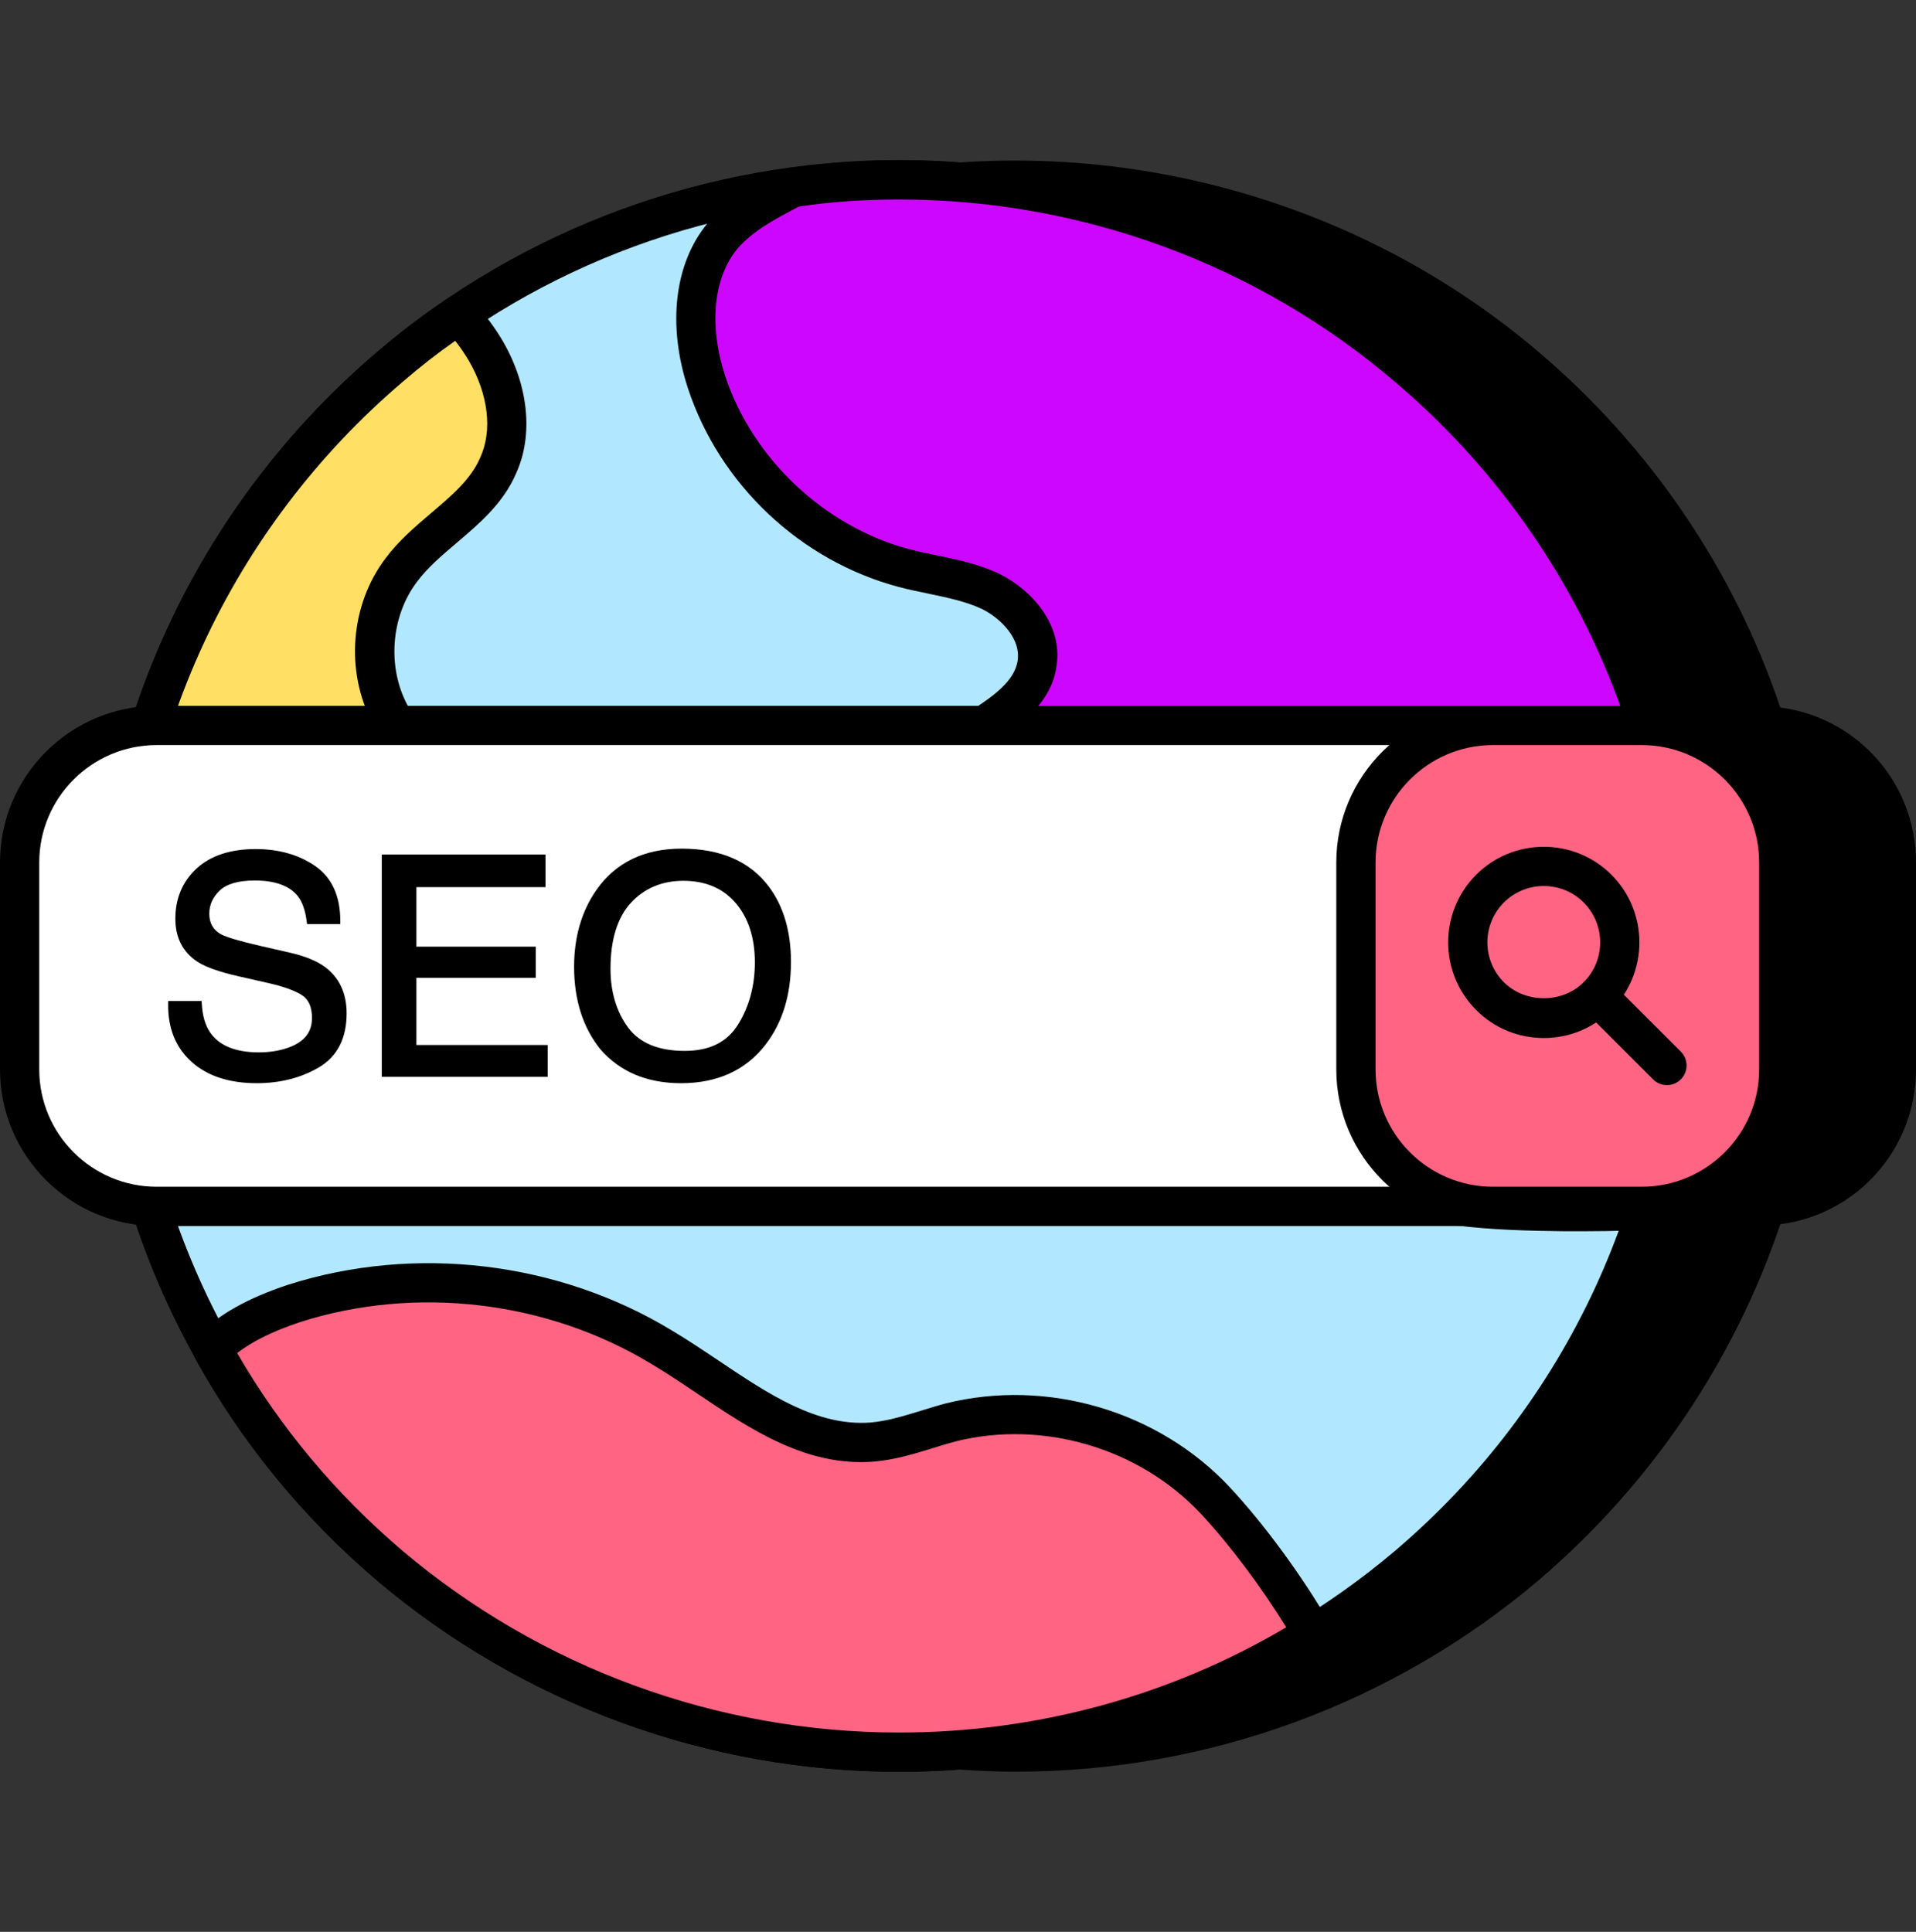
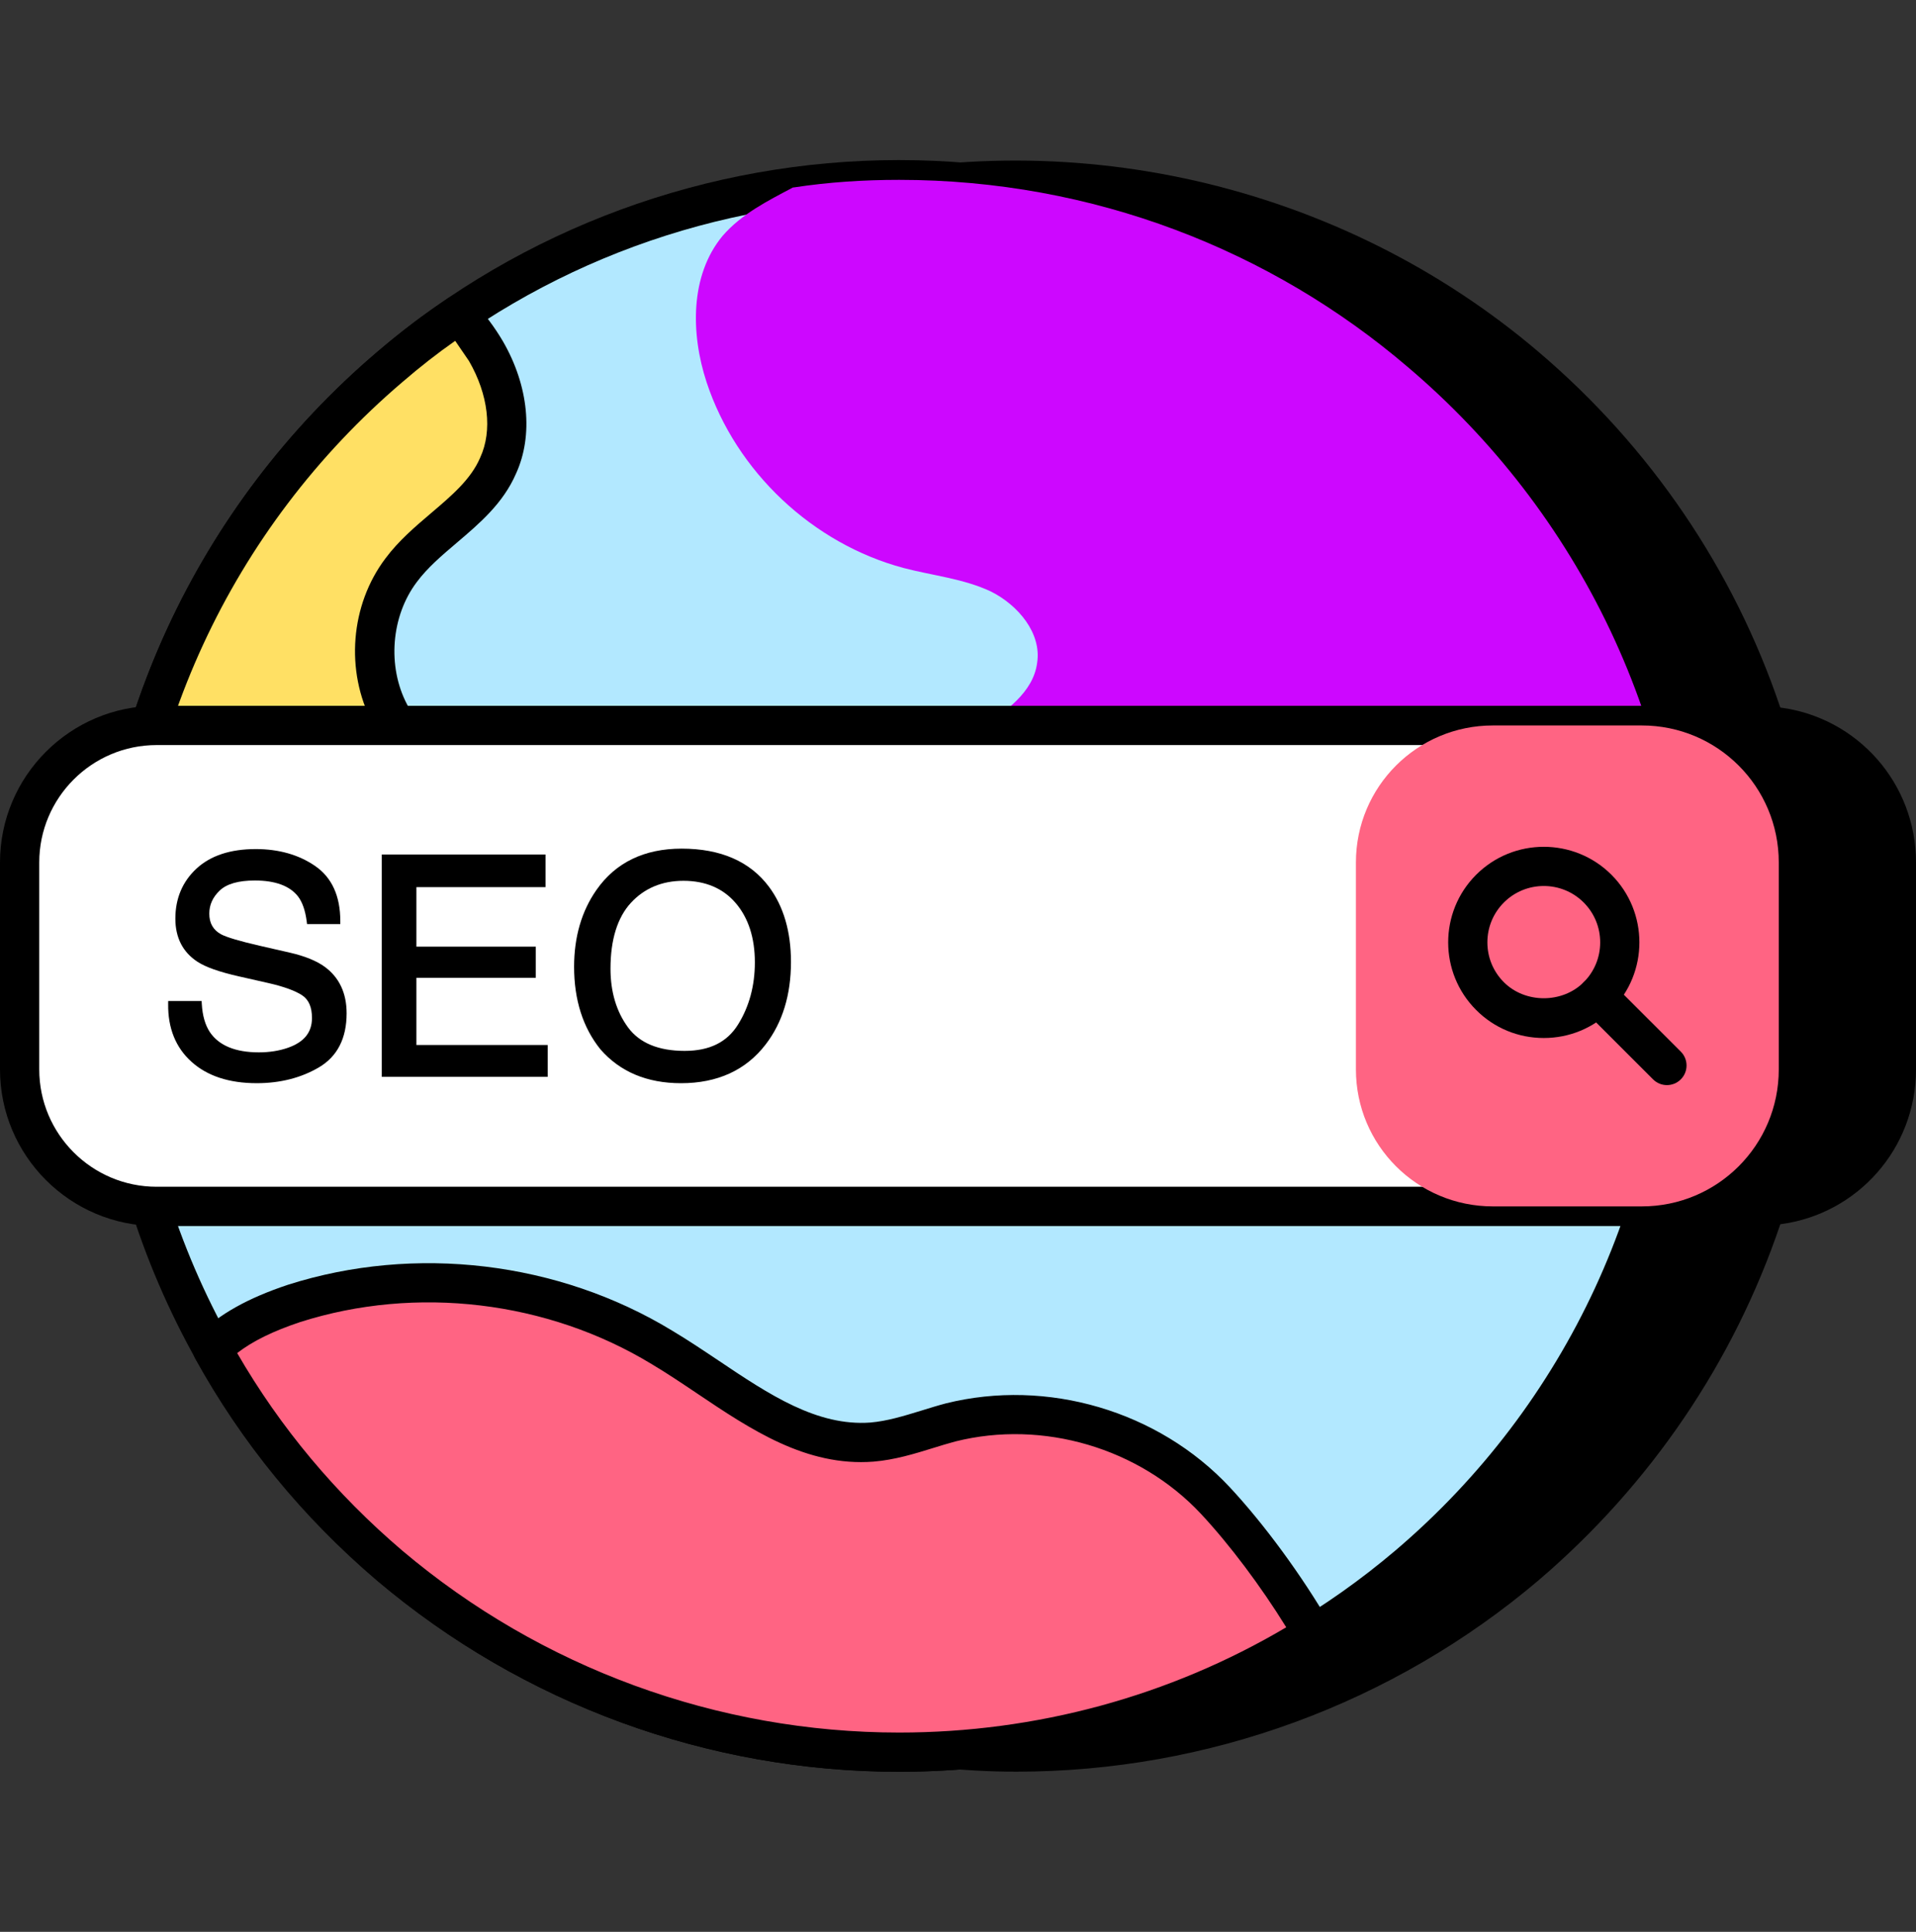
<svg xmlns="http://www.w3.org/2000/svg" width="120" height="121" viewBox="0 0 120 121" fill="none">
  <rect x="0" y="0" width="120" height="121" fill="#333333" stroke="none" />
  <path d="M110.586 45.47C107.76 36.622 102.476 28.856 95.57 22.982C86.968 15.658 75.859 11.259 63.669 11.259C59.311 11.259 55.095 11.845 51.072 12.905H53.715V108.697C56.934 109.357 60.254 109.738 63.669 109.738C75.859 109.738 86.968 105.339 95.57 98.039C102.476 92.141 107.76 84.375 110.586 75.527C115.157 75.33 118.77 71.595 118.77 66.974V54.022C118.77 49.402 115.157 45.666 110.586 45.47Z" fill="black" />
  <path d="M63.669 110.966C60.352 110.966 56.92 110.606 53.468 109.901C52.897 109.783 52.487 109.279 52.487 108.696V14.135H51.073C50.455 14.135 49.934 13.677 49.854 13.065C49.775 12.453 50.162 11.877 50.76 11.718C66.815 7.48 83.989 11.505 96.367 22.046C103.368 28 108.589 35.688 111.501 44.316C116.331 44.945 120 49.054 120 54.022V66.975C120 71.941 116.331 76.05 111.501 76.679C108.592 85.295 103.372 92.99 96.369 98.973C87.253 106.708 75.642 110.966 63.669 110.966ZM54.944 107.683C57.901 108.23 60.832 108.509 63.669 108.509C75.059 108.509 86.107 104.457 94.775 97.103C101.639 91.24 106.702 83.649 109.417 75.152C109.573 74.663 110.019 74.322 110.534 74.298C114.464 74.13 117.542 70.914 117.542 66.975V54.022C117.542 50.084 114.464 46.865 110.534 46.7C110.019 46.675 109.573 46.335 109.417 45.845C106.698 37.337 101.636 29.755 94.775 23.918C83.911 14.666 69.196 10.648 54.944 13.295V107.683Z" fill="black" />
  <path d="M105.562 60.488C105.562 75.53 98.826 89.004 88.19 98.048C79.608 105.338 68.487 109.744 56.306 109.744C44.124 109.744 33.004 105.338 24.422 98.048C13.809 88.981 7.072 75.53 7.072 60.488C7.072 45.469 13.809 32.018 24.422 22.975C33.004 15.661 44.124 11.254 56.306 11.254C68.487 11.254 79.608 15.661 88.19 22.975C98.826 31.995 105.562 45.469 105.562 60.488Z" fill="#B2E8FF" />
  <path d="M56.306 110.973C44.333 110.973 32.727 106.716 23.626 98.985C12.324 89.33 5.843 75.299 5.843 60.488C5.843 45.682 12.324 31.668 23.625 22.039C32.715 14.294 44.322 10.026 56.306 10.026C68.288 10.026 79.895 14.294 88.986 22.039C100.301 31.637 106.791 45.651 106.791 60.488C106.791 75.33 100.301 89.361 88.985 98.985C79.883 106.716 68.277 110.973 56.306 110.973ZM56.306 12.484C44.905 12.484 33.865 16.543 25.219 23.911C14.467 33.072 8.3 46.404 8.3 60.488C8.3 74.579 14.467 87.928 25.22 97.115C33.874 104.467 44.915 108.516 56.306 108.516C67.695 108.516 78.735 104.467 87.394 97.113C98.159 87.957 104.333 74.608 104.333 60.488C104.333 46.376 98.159 33.043 87.395 23.911C78.745 16.543 67.705 12.484 56.306 12.484Z" fill="black" />
  <path d="M105.555 60.505C105.555 65.823 104.7 70.999 103.086 75.794C101.424 75.89 99.715 75.89 98.053 75.89C93.684 75.842 89.221 75.7 85.232 73.943C82.526 72.755 80.104 70.856 77.255 70.049C75.213 69.432 73.029 69.384 70.892 69.337C65.1 69.289 58.927 69.147 54.036 65.966C50.57 63.686 48.005 59.365 49.383 55.472C50.38 52.67 53.039 50.913 55.556 49.299C57.502 48.065 59.449 46.83 61.396 45.595C62.963 44.598 64.72 43.364 64.957 41.512C65.242 39.66 63.77 37.903 62.061 37.048C60.351 36.241 58.404 36.051 56.6 35.577C50.902 34.057 46.106 29.546 44.255 23.943C43.257 20.904 43.21 17.248 45.252 14.779C46.439 13.402 48.053 12.595 49.668 11.74H49.715C51.899 11.407 54.084 11.265 56.315 11.265C68.471 11.265 79.629 15.681 88.176 22.993C98.812 32.015 105.555 45.453 105.555 60.505Z" fill="#CD07FF" />
-   <path d="M98.052 77.118C93.365 77.068 88.831 76.871 84.737 75.069C83.612 74.574 82.542 73.967 81.507 73.381C79.962 72.508 78.501 71.68 76.921 71.233C75.03 70.66 72.932 70.612 70.903 70.566C65.453 70.52 58.698 70.465 53.365 66.995C49.588 64.513 46.612 59.619 48.224 55.062C49.386 51.8 52.439 49.839 54.892 48.264L60.738 44.556C62.163 43.649 63.572 42.651 63.737 41.355C63.935 40.068 62.766 38.775 61.511 38.148C60.506 37.673 59.345 37.433 58.115 37.176C57.499 37.049 56.885 36.922 56.286 36.763C50.137 35.124 45.08 30.36 43.088 24.329C41.784 20.354 42.24 16.492 44.305 13.996C45.592 12.501 47.232 11.635 48.818 10.799L49.092 10.653C49.27 10.559 49.466 10.511 49.667 10.511C51.685 10.197 53.904 10.036 56.315 10.036C68.314 10.036 79.913 14.306 88.975 22.061C100.292 31.658 106.784 45.672 106.784 60.505C106.784 65.917 105.932 71.192 104.25 76.184C104.091 76.66 103.658 76.991 103.157 77.02C101.472 77.118 99.738 77.118 98.052 77.118ZM50.038 12.935L49.966 12.971C48.517 13.737 47.15 14.457 46.183 15.58C44.675 17.404 44.384 20.395 45.422 23.558C47.131 28.73 51.643 32.981 56.916 34.387C57.469 34.534 58.041 34.651 58.614 34.771C59.931 35.042 61.292 35.326 62.586 35.938C64.666 36.977 66.563 39.154 66.171 41.698C65.874 44.016 63.891 45.461 62.056 46.632L56.213 50.336C53.969 51.778 51.42 53.413 50.541 55.885C49.35 59.247 51.737 62.984 54.711 64.938C59.436 68.012 65.794 68.065 70.901 68.108C73.152 68.159 75.421 68.209 77.612 68.874C79.455 69.395 81.114 70.335 82.718 71.243C83.744 71.824 84.714 72.373 85.727 72.817C89.401 74.437 93.489 74.61 98.066 74.66C99.417 74.66 100.809 74.66 102.182 74.608C103.605 70.103 104.326 65.363 104.326 60.505C104.326 46.397 98.15 33.065 87.382 23.93C78.76 16.555 67.729 12.494 56.315 12.494C54.082 12.494 52.026 12.638 50.038 12.935Z" fill="black" />
  <path d="M82.24 102.338C74.738 107.039 65.811 109.745 56.315 109.745C44.111 109.745 33.001 105.329 24.406 98.064C19.943 94.266 16.144 89.66 13.295 84.484C14.672 83.107 16.571 82.252 18.423 81.635C26.02 79.214 34.662 80.258 41.452 84.389C45.678 86.906 49.715 90.704 54.605 90.325C56.315 90.182 57.929 89.517 59.543 89.09C65.432 87.618 71.984 89.565 76.115 93.981C78.062 96.07 80.389 99.156 82.24 102.338Z" fill="#FF6483" />
  <path d="M56.315 110.974C44.359 110.974 32.745 106.723 23.613 99.002C18.957 95.037 15.124 90.355 12.219 85.077C11.955 84.597 12.04 84.001 12.426 83.615C13.733 82.307 15.517 81.309 18.037 80.469C25.988 77.936 34.974 79.007 42.091 83.339C43.067 83.92 44.043 84.575 45.021 85.23C48.18 87.352 51.174 89.342 54.509 89.099C55.566 89.01 56.614 88.686 57.723 88.346C58.227 88.19 58.727 88.034 59.229 87.902C65.587 86.315 72.554 88.374 77.013 93.141C79.177 95.462 81.528 98.668 83.303 101.721C83.636 102.292 83.455 103.027 82.894 103.38C74.962 108.348 65.772 110.974 56.315 110.974ZM14.854 84.748C17.553 89.414 21.031 93.575 25.203 97.127C33.889 104.472 44.94 108.516 56.315 108.516C64.903 108.516 73.259 106.241 80.558 101.923C78.966 99.348 77.021 96.753 75.217 94.819C71.358 90.693 65.319 88.91 59.841 90.282C59.389 90.403 58.919 90.546 58.448 90.693C57.262 91.06 56.036 91.437 54.707 91.547C50.495 91.871 47.02 89.536 43.65 87.27C42.709 86.639 41.772 86.008 40.824 85.444C34.298 81.472 26.068 80.488 18.797 82.806C17.105 83.37 15.825 83.997 14.854 84.748Z" fill="black" />
  <path d="M31.197 29.166C30.01 31.92 26.923 33.297 25.119 35.719C23.22 38.235 22.935 41.891 24.407 44.693C24.929 45.69 25.689 46.64 25.879 47.779C26.259 50.154 23.932 52.053 21.89 53.335C16.999 56.516 12.061 59.697 7.17 62.879C7.075 62.072 7.075 61.312 7.075 60.505C7.075 45.453 13.818 32.015 24.407 22.993C25.784 21.806 27.208 20.714 28.727 19.717C29.392 20.429 29.962 21.189 30.437 21.996C31.671 24.133 32.241 26.887 31.197 29.166Z" fill="#FFE064" />
-   <path d="M7.17 64.107C6.993 64.107 6.814 64.069 6.648 63.992C6.264 63.81 5.999 63.445 5.95 63.022C5.849 62.166 5.847 61.359 5.847 60.505C5.847 45.691 12.321 31.677 23.61 22.058C25.083 20.788 26.539 19.684 28.053 18.688C28.553 18.362 29.219 18.439 29.627 18.878C30.349 19.653 30.978 20.491 31.496 21.374C33.11 24.165 33.416 27.261 32.318 29.664C31.511 31.529 30.033 32.784 28.605 33.998C27.662 34.8 26.773 35.556 26.105 36.454C24.492 38.59 24.243 41.739 25.495 44.122C25.631 44.381 25.784 44.636 25.938 44.892C26.396 45.658 26.916 46.527 27.091 47.578C27.662 51.156 23.81 53.581 22.544 54.375L7.84 63.908C7.637 64.04 7.404 64.107 7.17 64.107ZM28.509 21.348C27.399 22.125 26.312 22.972 25.209 23.925C14.464 33.081 8.304 46.411 8.304 60.505V60.68L21.22 52.306C23.72 50.732 24.875 49.28 24.666 47.974C24.568 47.391 24.21 46.791 23.829 46.155C23.65 45.857 23.475 45.562 23.318 45.264C21.614 42.019 21.943 37.886 24.139 34.978C24.968 33.864 26.009 32.981 27.014 32.126C28.286 31.044 29.489 30.024 30.068 28.677C30.072 28.67 30.075 28.661 30.079 28.651C30.852 26.971 30.587 24.712 29.372 22.61C29.119 22.178 28.83 21.756 28.509 21.348Z" fill="black" />
+   <path d="M7.17 64.107C6.993 64.107 6.814 64.069 6.648 63.992C6.264 63.81 5.999 63.445 5.95 63.022C5.849 62.166 5.847 61.359 5.847 60.505C5.847 45.691 12.321 31.677 23.61 22.058C25.083 20.788 26.539 19.684 28.053 18.688C28.553 18.362 29.219 18.439 29.627 18.878C30.349 19.653 30.978 20.491 31.496 21.374C33.11 24.165 33.416 27.261 32.318 29.664C31.511 31.529 30.033 32.784 28.605 33.998C27.662 34.8 26.773 35.556 26.105 36.454C24.492 38.59 24.243 41.739 25.495 44.122C25.631 44.381 25.784 44.636 25.938 44.892C26.396 45.658 26.916 46.527 27.091 47.578C27.662 51.156 23.81 53.581 22.544 54.375L7.84 63.908C7.637 64.04 7.404 64.107 7.17 64.107ZM28.509 21.348C27.399 22.125 26.312 22.972 25.209 23.925C14.464 33.081 8.304 46.411 8.304 60.505V60.68L21.22 52.306C23.72 50.732 24.875 49.28 24.666 47.974C24.568 47.391 24.21 46.791 23.829 46.155C23.65 45.857 23.475 45.562 23.318 45.264C21.614 42.019 21.943 37.886 24.139 34.978C24.968 33.864 26.009 32.981 27.014 32.126C28.286 31.044 29.489 30.024 30.068 28.677C30.072 28.67 30.075 28.661 30.079 28.651C30.852 26.971 30.587 24.712 29.372 22.61Z" fill="black" />
  <path d="M111.405 54.019V66.981C111.405 71.725 107.568 75.561 102.824 75.561H9.809C5.065 75.561 1.229 71.725 1.229 66.981V54.019C1.229 49.275 5.065 45.438 9.809 45.438H102.824C107.568 45.438 111.405 49.275 111.405 54.019Z" fill="white" />
  <path d="M102.824 76.789H9.81C4.401 76.789 0 72.39 0 66.98V54.02C0 48.61 4.401 44.208 9.81 44.208H102.824C108.234 44.208 112.634 48.61 112.634 54.02V66.98C112.634 72.39 108.234 76.789 102.824 76.789ZM9.81 46.666C5.757 46.666 2.458 49.966 2.458 54.02V66.98C2.458 71.034 5.757 74.331 9.81 74.331H102.824C106.878 74.331 110.177 71.034 110.177 66.98V54.02C110.177 49.966 106.878 46.666 102.824 46.666H9.81Z" fill="black" />
  <path d="M111.405 54.019V66.981C111.405 71.725 107.569 75.561 102.824 75.561H93.503C88.758 75.561 84.922 71.725 84.922 66.981V54.019C84.922 49.275 88.758 45.438 93.503 45.438H102.824C107.569 45.438 111.405 49.275 111.405 54.019Z" fill="#FF6483" />
-   <path d="M102.824 76.789H93.504C88.094 76.789 83.693 72.39 83.693 66.98V54.02C83.693 48.61 88.094 44.208 93.504 44.208H102.824C108.234 44.208 112.635 48.61 112.635 54.02V66.98C112.635 72.39 108.234 76.789 102.824 76.789ZM93.504 46.666C89.45 46.666 86.151 49.966 86.151 54.02V66.98C86.151 71.034 89.45 74.331 93.504 74.331H102.824C106.878 74.331 110.177 71.034 110.177 66.98V54.02C110.177 49.966 106.878 46.666 102.824 46.666H93.504Z" fill="black" />
  <path d="M20.34 60.556C19.823 60.18 19.086 59.88 18.15 59.667L16.252 59.233C14.997 58.944 14.185 58.702 13.84 58.516C13.347 58.241 13.108 57.819 13.108 57.226C13.108 56.673 13.321 56.199 13.76 55.778C14.195 55.361 14.936 55.149 15.959 55.149C17.232 55.149 18.139 55.481 18.656 56.135C18.934 56.492 19.121 57.022 19.209 57.711L19.231 57.878H21.313V57.687C21.313 56.121 20.785 54.963 19.741 54.243C18.722 53.538 17.467 53.18 16.015 53.18C14.43 53.18 13.183 53.592 12.307 54.403C11.428 55.218 10.983 56.273 10.983 57.539C10.983 58.727 11.447 59.633 12.361 60.234C12.88 60.575 13.733 60.876 14.967 61.155L16.803 61.571C17.771 61.791 18.488 62.051 18.931 62.344C19.34 62.622 19.539 63.086 19.539 63.763C19.539 64.663 19.045 65.274 18.025 65.629C17.482 65.818 16.87 65.913 16.209 65.913C14.747 65.913 13.717 65.488 13.149 64.653C12.85 64.204 12.679 63.606 12.638 62.877L12.628 62.696H10.534L10.532 62.885C10.513 64.399 11.006 65.616 11.995 66.504C12.979 67.394 14.353 67.844 16.08 67.844C17.551 67.844 18.864 67.509 19.98 66.849C21.128 66.171 21.709 65.033 21.709 63.468C21.709 62.204 21.25 61.224 20.34 60.556Z" fill="black" />
  <path d="M26.08 61.243H33.557V59.293H26.08V55.564H34.166V53.522H23.911V67.447H34.304V65.452H26.08V61.243Z" fill="black" />
  <path d="M48.156 55.535C46.972 53.955 45.135 53.153 42.692 53.153C40.349 53.153 38.553 54.024 37.354 55.743C36.426 57.07 35.956 58.69 35.956 60.554C35.956 62.619 36.505 64.353 37.597 65.714C38.822 67.128 40.522 67.845 42.654 67.845C44.939 67.845 46.724 67.025 47.96 65.409C49.009 64.042 49.539 62.306 49.539 60.25C49.539 58.35 49.075 56.763 48.156 55.535ZM47.277 60.277C47.277 61.741 46.922 63.051 46.222 64.173C45.531 65.282 44.435 65.821 42.877 65.821C41.245 65.821 40.054 65.327 39.337 64.354C38.607 63.364 38.236 62.126 38.236 60.674C38.236 58.858 38.667 57.469 39.512 56.549C40.356 55.633 41.463 55.168 42.802 55.168C44.181 55.168 45.283 55.635 46.073 56.558C46.872 57.488 47.277 58.74 47.277 60.277Z" fill="black" />
  <path d="M96.688 65.014C95.088 65.014 93.583 64.393 92.453 63.26C90.116 60.925 90.116 57.123 92.453 54.788C94.787 52.455 98.587 52.455 100.924 54.788C103.26 57.123 103.26 60.925 100.924 63.26C99.793 64.393 98.288 65.014 96.688 65.014ZM96.688 55.493C95.784 55.493 94.879 55.837 94.19 56.525C93.523 57.193 93.155 58.081 93.155 59.024C93.155 59.967 93.523 60.855 94.19 61.522C95.526 62.857 97.852 62.857 99.186 61.522C99.853 60.855 100.22 59.967 100.22 59.024C100.22 58.081 99.853 57.193 99.186 56.525C98.497 55.837 97.592 55.493 96.688 55.493Z" fill="black" />
  <path d="M104.4 67.964C104.086 67.964 103.772 67.844 103.532 67.604L99.186 63.26C98.706 62.78 98.706 62.003 99.186 61.523C99.666 61.043 100.444 61.043 100.924 61.523L105.269 65.867C105.749 66.347 105.749 67.124 105.269 67.604C105.029 67.844 104.715 67.964 104.4 67.964Z" fill="black" />
</svg>